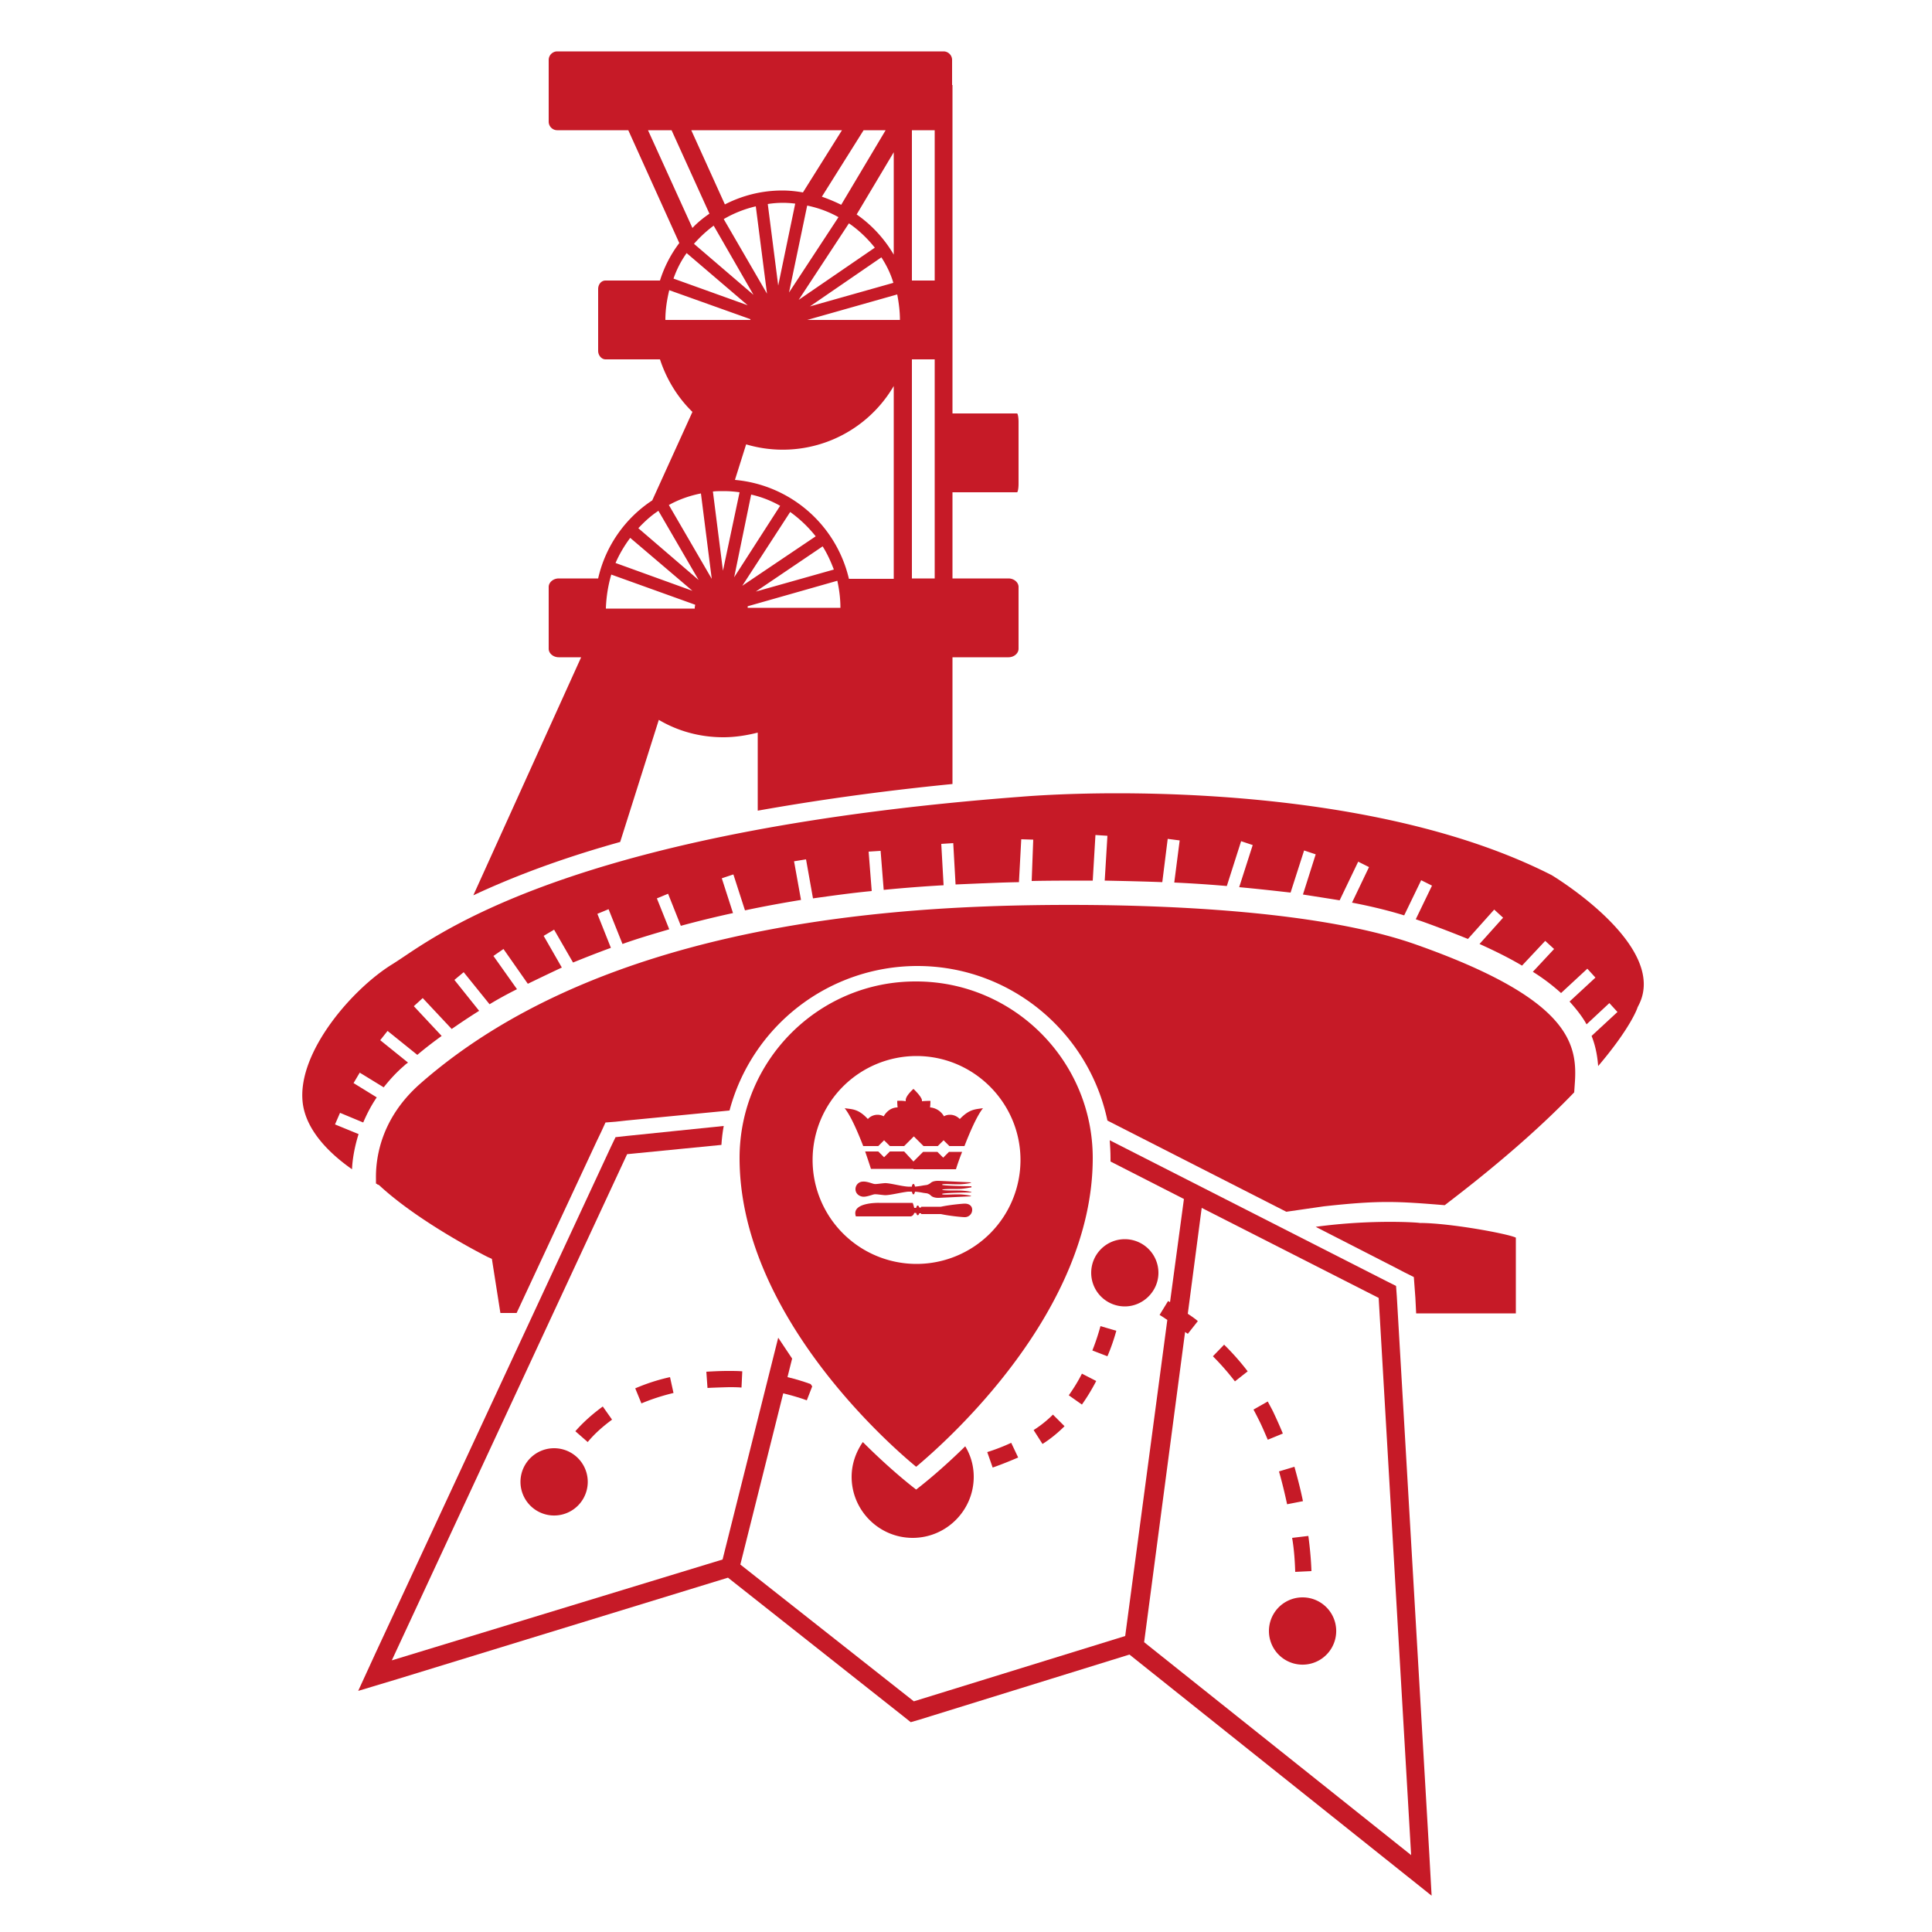
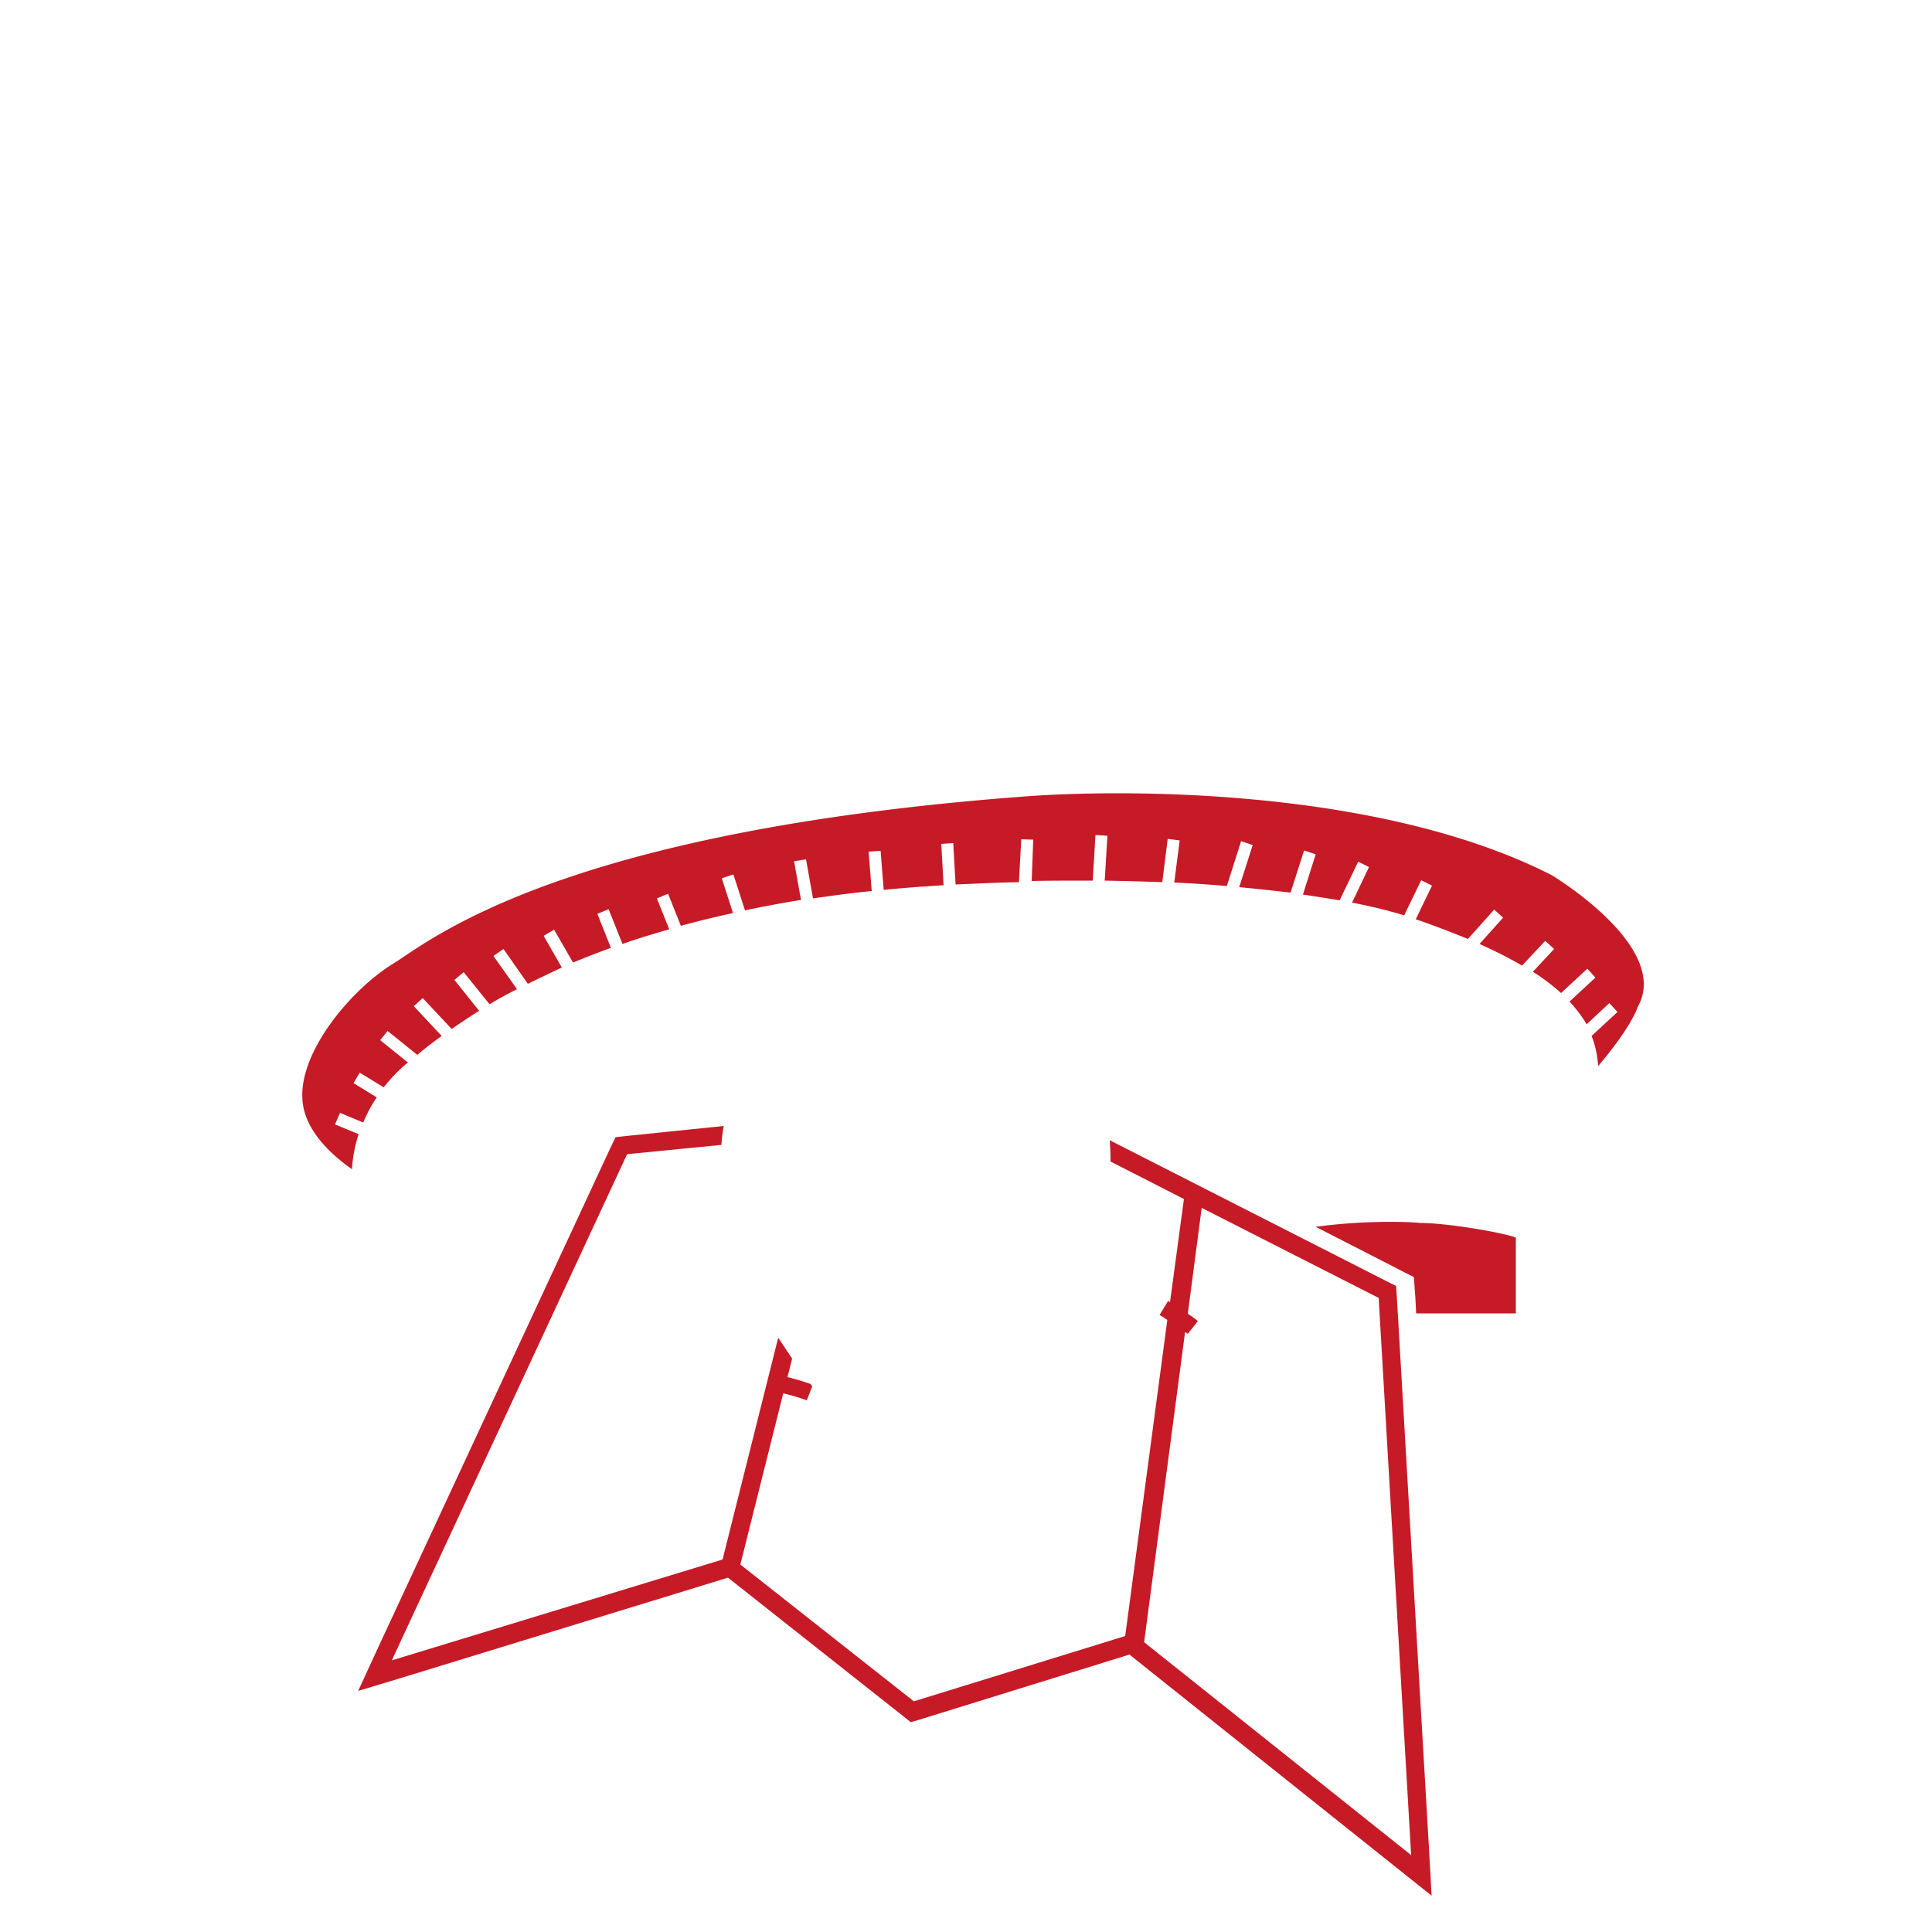
<svg xmlns="http://www.w3.org/2000/svg" xml:space="preserve" id="Warstwa_1" x="0" y="0" style="enable-background:new 0 0 500 500" version="1.1" viewBox="0 0 500 500">
  <style>.st0{fill:#c61a27}</style>
  <path d="m188.4 408.3 45.3 35.8 2 1.6 2.4-.7 27.1-8.4 27.1-8.4 69.8 55.7 8.4 6.7-.6-10.8-8.4-144.2-.2-2.8-1.2-.6-1.2-.6-71.7-36.5c.1 1.5.2 3 .2 4.6v.9l19 9.7-3.6 26.7c-.2-.1-.3-.2-.5-.3l-2.2 3.6c.7.4 1.4.9 2 1.3l-10.9 81.8-54.7 16.9-44.9-35.4 11.1-44.3c2.1.5 4.2 1.1 6.1 1.8l1.4-3.6c-.1-.2-.3-.4-.4-.6-1.9-.7-3.9-1.3-6-1.8l1.2-4.8-3.6-5.4-14.4 57.4-85.6 26.1 60.9-131 24.4-2.4c.1-1.6.3-3.3.6-4.9L162 294l-2.7.3-1.2 2.5-60.9 131-4.5 9.8 10.3-3.1 85.4-26.2zm118.3-63.6c.2.2.5.3.7.5l2.6-3.3c-.8-.7-1.7-1.3-2.6-1.9l3.6-27.4 45.8 23.3 8.4 144.2-69.1-55.1 10.6-80.3z" class="st0" />
-   <path d="M166 363.2c2.6-1.1 5.4-2 8.3-2.7l-.9-4.1c-3.2.7-6.2 1.7-9 2.9l1.6 3.9zm-7.6 4.2L156 364c-2.6 1.9-5 4-7.1 6.4l3.2 2.8c1.8-2.2 4-4.1 6.3-5.8zm33.5-8.3.2-4.2c-1.1-.1-2.3-.1-3.5-.1h-.3c-1.9 0-3.8.1-5.5.2l.3 4.2c1.7-.1 5.5-.2 5.5-.2 1.1 0 2.2 0 3.3.1zm65 20.7c2.3-.8 4.5-1.7 6.6-2.6l-1.8-3.8a50 50 0 0 1-6.2 2.4l1.4 4zm12.9-6.1c2.2-1.4 4.1-3 5.7-4.6l-3-3c-1.4 1.4-3.1 2.8-5 4l2.3 3.6zm19.1-29.3-4.1-1.2c-.6 2.2-1.3 4.3-2.1 6.3l3.9 1.5c.9-2.1 1.7-4.4 2.3-6.6zm-12.3 16.7 3.4 2.4a52 52 0 0 0 3.7-6.1l-3.7-1.9c-1 2-2.2 3.9-3.4 5.6zm37.3-10.1a68 68 0 0 1 5.7 6.5l3.3-2.6a65.5 65.5 0 0 0-6.1-6.9l-2.9 3zm15.8 14.8c-.5-1.1-1.1-2.1-1.6-3.1l-3.7 2.1c.5.9 1 1.9 1.5 2.9.8 1.6 1.5 3.3 2.2 4.9l3.9-1.6c-.7-1.7-1.5-3.5-2.3-5.2zm3.4 23.5 4.1-.8c-.6-3-1.4-6-2.2-8.9l-4 1.2c.8 2.8 1.5 5.7 2.1 8.5zm2.1 17.5 4.2-.2c-.1-3-.4-6.1-.8-9.1l-4.2.5c.5 2.9.7 5.8.8 8.8zm-191.8-32a8.7 8.7 0 1 0 .01 17.41 8.7 8.7 0 0 0-.01-17.41zm156.4-45.4a8.7 8.7 0 1 0-8.7 8.7c4.7 0 8.7-3.9 8.7-8.7zm37.3 84a8.7 8.7 0 1 0 .01 17.41 8.7 8.7 0 0 0-.01-17.41zm-100-27.9-1.4-1.1c-.6-.5-5.7-4.5-12.4-11.2-1.8 2.6-2.9 5.7-2.9 9 0 8.7 7.1 15.8 15.8 15.8 8.7 0 15.8-7.1 15.8-15.8 0-2.9-.8-5.6-2.2-7.9-6.1 6-10.7 9.6-11.3 10.1l-1.4 1.1z" class="st0" />
-   <path d="M191.4 299.7c0 39.8 37.8 73.4 45.7 79.9 7.9-6.6 45.7-40.1 45.7-79.9 0-25.2-20.5-45.7-45.7-45.7-25.2-.1-45.7 20.4-45.7 45.7zm72.7.5a26.9 26.9 0 1 1-26.9-26.9c14.8 0 26.9 12.1 26.9 26.9z" class="st0" />
-   <path d="M221.4 307.9c.1 1.1 1 1.7 1.9 1.8.9.1 2.4-.5 2.9-.6.5-.1 1.5.1 2.7.2 1.2.1 4.2-.7 6.1-.9h1c.1.4.2.7.4.7s.3-.3.4-.7c1.2.1 2.1.3 2.1.3l.7.1s.7 0 1.3.6c.7.7 2.1.6 2.1.6l8.3-.4v-.1c-.3-.1-1.7-.4-3.4-.4-2 0-4.1.2-4.1-.1 0-.3 6.6-.4 7.6-.4v-.1c-.3-.1-1.7-.4-3.5-.4s-3.8 0-4.1-.2c.3-.2 2.3-.2 4.1-.2 1.7 0 3.1-.4 3.5-.4v-.3c-1 0-7.6-.1-7.6-.4 0-.3 2.1-.1 4.1-.1 1.7 0 3.1-.3 3.4-.4v-.1l-8.3-.4s-1.4-.1-2.1.5c-.7.6-1.3.6-1.3.6l-.7.1s-1 .2-2.1.3c-.1-.4-.2-.7-.4-.7s-.4.3-.4.7h-1c-1.8-.1-4.9-1-6.1-.9-1.2.1-2.2.3-2.7.2-.5-.1-1.9-.7-2.9-.6-.9 0-1.8.7-1.9 1.8v.3c0-.1 0-.1 0 0zm28.3 3.6c-.6 0-3.9.3-6.2.8h-5.1v.2h-.5c-.1-.3-.2-.5-.4-.5s-.3.2-.4.6h-.5c-.1-.4-.2-.8-.4-1.3h-8.7s-7.3-.2-6 3.5h14.2s.7-.1.9-.9h.5c.1.3.2.6.4.6s.3-.2.4-.5h.5v.2h5.1c2.3.5 5.5.8 6.2.8 1 0 1.9-.8 1.9-1.9s-.9-1.6-1.9-1.6zm-13.3-8.9h11s.6-2 1.6-4.5h-3.4l-1.5 1.5-1.5-1.5h-3.7l-2.5 2.5-2.4-2.6h-3.7l-1.5 1.5-1.5-1.5h-3.4c.9 2.6 1.5 4.5 1.5 4.5h11zm0-20.8c-.2.2-2 1.8-2 2.9v.3c-1-.2-2.2-.1-2.2-.1s0 .8.1 1.7c-1.5 0-2.8.9-3.6 2.3a3.4 3.4 0 0 0-4.1.7c-2.5-2.7-4.1-2.5-6-2.8 1.6 2 3.4 6.2 4.8 9.8h3.9l1.5-1.5 1.5 1.5h3.7l2.5-2.5 2.5 2.5h3.7l1.5-1.5 1.5 1.5h3.9c1.4-3.6 3.2-7.8 4.8-9.8-2 .3-3.5.2-6 2.8-.7-.7-1.6-1.1-2.5-1.1-.6 0-1.1.1-1.6.4-.8-1.4-2.2-2.2-3.6-2.3.1-.9.1-1.7.1-1.7s-1.2 0-2.2.1v-.3c-.2-1-2-2.7-2.2-2.9zm-75.9-63.9 10-31.6c4.9 2.9 10.6 4.5 16.7 4.5 3.1 0 6.1-.5 8.9-1.2v20.2c14.6-2.6 31.2-5 50.4-6.9v-32.8H261c1.4 0 2.6-1 2.6-2.2v-16c0-1.2-1.2-2.2-2.6-2.2h-14.5v-22.3h16.7c.2 0 .4-1 .4-2.2v-16c0-1.2-.2-2.2-.4-2.2h-16.7V22h-.1v-6.5c0-1.2-1-2.2-2.2-2.2h-100c-1.2 0-2.2 1-2.2 2.2v16c0 1.2 1 2.2 2.2 2.2h18.4l13.2 29.2c-2.2 2.9-3.9 6.2-5 9.7h-14.1c-1.1 0-1.9 1-1.9 2.2v16c0 1.2.9 2.2 1.9 2.2h14.1c1.7 5.2 4.6 9.9 8.4 13.6l-10.4 22.9c-7 4.6-12.1 11.8-14 20.2h-10.2c-1.4 0-2.6 1-2.6 2.2v16c0 1.2 1.2 2.2 2.6 2.2h5.8l-27.9 61.6c9.2-4.3 21.5-9.2 38-13.8zm26.6-70.2-2.6-20.5c.9-.1 1.8-.1 2.8-.1 1.4 0 2.7.1 4.1.3l-4.3 20.3zm7.3-19.7c2.7.6 5.2 1.6 7.5 2.9L190 149.4l4.4-21.4zm10.1 4.5c2.5 1.8 4.7 3.9 6.6 6.3l-19 12.8 12.4-19.1zm8.4 8.9c1.2 1.9 2.1 3.9 2.9 6l-20.2 5.7 17.3-11.7zm-19.4 16v-.5l23.2-6.6c.5 2.3.8 4.6.8 7h-24zm37.8-7.6h-11.6a33.33 33.33 0 0 0-29.5-25.6l2.9-9.2a33.27 33.27 0 0 0 38.2-15.1v49.9zM195 76.3l-15.4-13.2c1.5-1.7 3.2-3.3 5.1-4.7L195 76.3zm-7.7-19.6a30 30 0 0 1 8.3-3.3l2.9 22.6-11.2-19.3zm19.4 20.9 13-19.8c2.5 1.7 4.8 3.9 6.7 6.3l-19.7 13.5zm21.4-11c1.3 2 2.4 4.2 3.1 6.6l-21.6 6.1 18.5-12.7zm-23.9 9.1 4.7-22.5c2.9.6 5.6 1.6 8.1 3l-12.8 19.5zm-2.8-1.8-2.7-21.1a24.66 24.66 0 0 1 7.1-.1l-4.4 21.2zM236 33.7h5.9v38.9H236V33.7zm0 59.3h5.9v56.7H236V93zm-3.1-10.2h-24l23.3-6.6c.4 2.1.7 4.3.7 6.6zm-1.6-16.9c-2.4-4.1-5.7-7.7-9.6-10.4l9.6-16.1v26.5zm-2.1-32.2L217.7 53c-1.6-.8-3.3-1.5-5-2.1l10.8-17.2h5.7zm-11.3 0-10.1 16.1c-1.7-.3-3.5-.5-5.3-.5-5.4 0-10.4 1.3-14.9 3.6l-8.7-19.2h39zm-50.2 0h6.1l9.8 21.6c-1.6 1.1-3.1 2.3-4.4 3.7l-11.5-25.3zm10 31.8L193.5 79l-19.2-6.9c.8-2.3 1.9-4.5 3.4-6.6zm-5.5 17.3c0-2.7.4-5.2 1-7.7l21 7.5v.2h-22zm9.2 44.9 2.8 22.1-11.1-19.1c2.5-1.4 5.3-2.4 8.3-3zm-11 4.5 10.4 17.9-15.6-13.4c1.5-1.6 3.2-3.2 5.2-4.5zm-7.3 7 16.1 13.7-19.9-7.2c1-2.3 2.3-4.5 3.8-6.5zm-4.9 9.5 21.7 7.8c0 .3-.1.5-.1.8v.2h-23c.1-3.1.6-6.1 1.4-8.8z" class="st0" />
  <path d="M401.6 226.5c-36.3-18.5-86.1-21.2-112.5-21.2-15 0-24.8.9-24.9.9-110.6 8.4-147.5 33.2-159.7 41.4-1.2.8-2.1 1.4-2.9 1.9-10.3 6.3-24.5 22.6-23.3 35.5.7 7.7 7.5 13.9 12.8 17.6.1-2.4.6-5.6 1.7-9.1l-6.1-2.5 1.3-3 6 2.5c.9-2.1 2-4.3 3.5-6.5l-6-3.7 1.6-2.7 6.2 3.8c1.5-1.9 3.2-3.8 5.3-5.6a7 7 0 0 1 1-.8l-7.2-5.8 1.9-2.4 7.7 6.2c2-1.7 4.1-3.3 6.3-4.9l-7.2-7.7 2.3-2.1 7.5 8c2.3-1.6 4.7-3.2 7.1-4.7l-6.4-8 2.4-2 6.7 8.3c2.3-1.4 4.7-2.7 7.1-3.9l-6.1-8.6 2.6-1.8 6.3 9c2.9-1.4 5.8-2.8 8.8-4.2l-4.7-8.2 2.7-1.6 4.9 8.5c3.2-1.3 6.5-2.6 9.8-3.8l-3.5-8.8 2.9-1.2 3.6 9c3.9-1.4 8-2.6 12.1-3.8l-3.2-8 2.9-1.2 3.3 8.3c4.4-1.2 8.9-2.3 13.5-3.3l-2.9-9 3-1 3 9.3c4.7-1 9.6-1.9 14.5-2.7l-1.8-10 3.1-.5 1.8 10.1c5-.7 10-1.4 15.2-1.9l-.8-10.2 3.1-.2.8 10.1a375 375 0 0 1 15.5-1.2l-.6-10.7 3.1-.2.6 10.7 7-.3c.6 0 4-.2 9.4-.3l.6-11.1 3.1.1-.4 10.7c4.4-.1 9.8-.1 15.8-.1l.7-11.8 3.1.2-.7 11.6c4.7.1 9.7.2 14.9.4l1.4-11.2 3.1.4-1.4 10.9c4.4.2 9 .5 13.6.9l3.7-11.6 3 1-3.5 10.9c4.4.4 8.9.9 13.3 1.4l3.5-10.9 3 1-3.3 10.4c3.2.5 6.4 1 9.5 1.5l4.8-10 2.8 1.4-4.4 9.2c4.7.9 9.3 2 13.5 3.3l4.4-9.1 2.8 1.4-4.2 8.7c.8.3 1.5.5 2.3.8a304 304 0 0 1 11.2 4.3l6.8-7.6 2.3 2.1-6.1 6.8c4.2 1.9 7.8 3.7 11 5.6l6-6.4 2.3 2.1-5.5 5.9c2.9 1.8 5.3 3.7 7.3 5.5l6.8-6.3 2.1 2.3-6.7 6.2c1.8 2 3.3 3.9 4.4 5.9l5.9-5.5 2.1 2.3-6.7 6.2c1 2.5 1.5 5.1 1.7 7.8 8.5-10 10.2-15.1 10.2-15.2l.2-.4c8.2-15.4-22.1-33.6-22.4-33.8zm-61.1 91L361 328l2.5 1.3 2.4 1.2.2 2.7.2 2.7.2 4h25.8v-19.6c-2-1-17.1-3.8-24.9-3.8-.1-.1-12.2-1-26.9 1z" class="st0" />
-   <path d="M366.6 244.5c-37.7-13.4-111.2-9.9-111.9-9.9-65.2 2.5-114.3 18-146 45.9-10.2 9-11.5 19.3-11.4 24.6v1.2c.2.1.3.1.3.2l.3.1.3.2c10.6 9.8 27.8 18.4 28 18.5l1.1.5 2.2 14h4.2l20.7-44.4 1.2-2.5 1.1-2.4 2.6-.2 2.7-.3 26.8-2.6a50.34 50.34 0 0 1 48.6-37.4c24.2 0 44.4 17.2 49.2 40l46.3 23.6 9.7-1.4c14.5-1.6 19-1.3 31.3-.3l.9-.7c14.9-11.4 25.3-20.9 32.6-28.5l.2-2.9c.6-10.1-2-21.5-41-35.3z" class="st0" />
</svg>